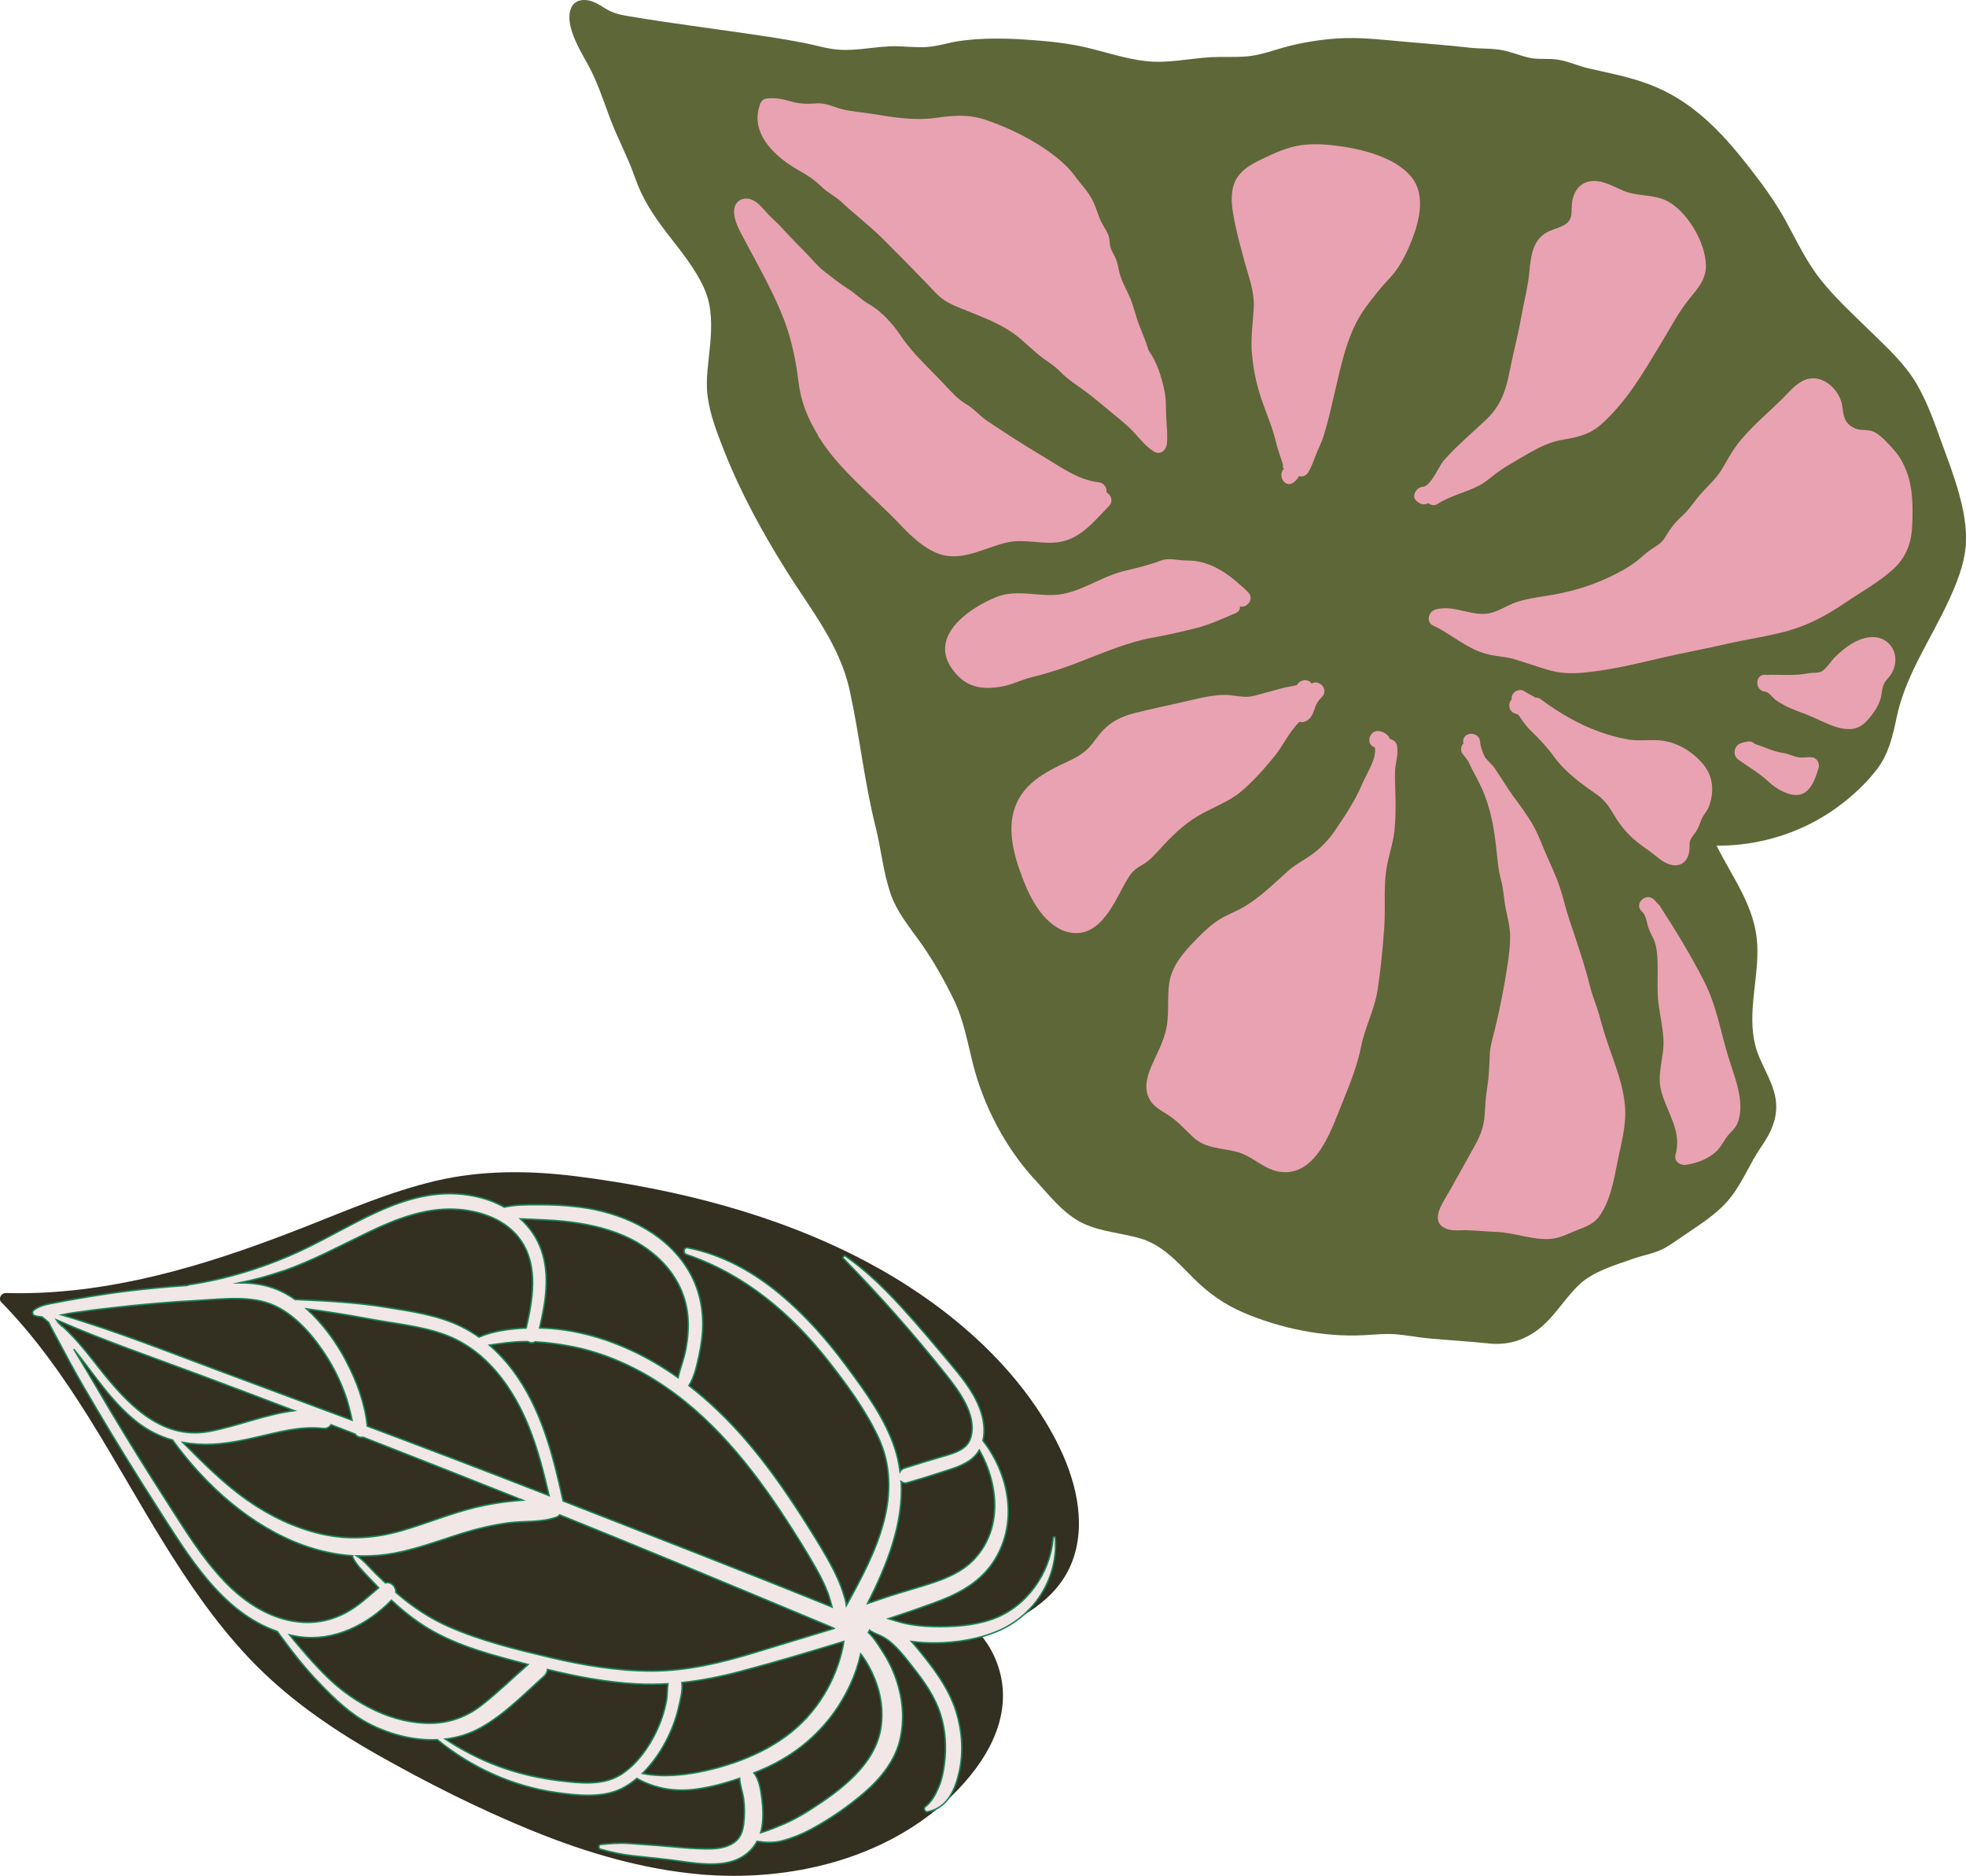
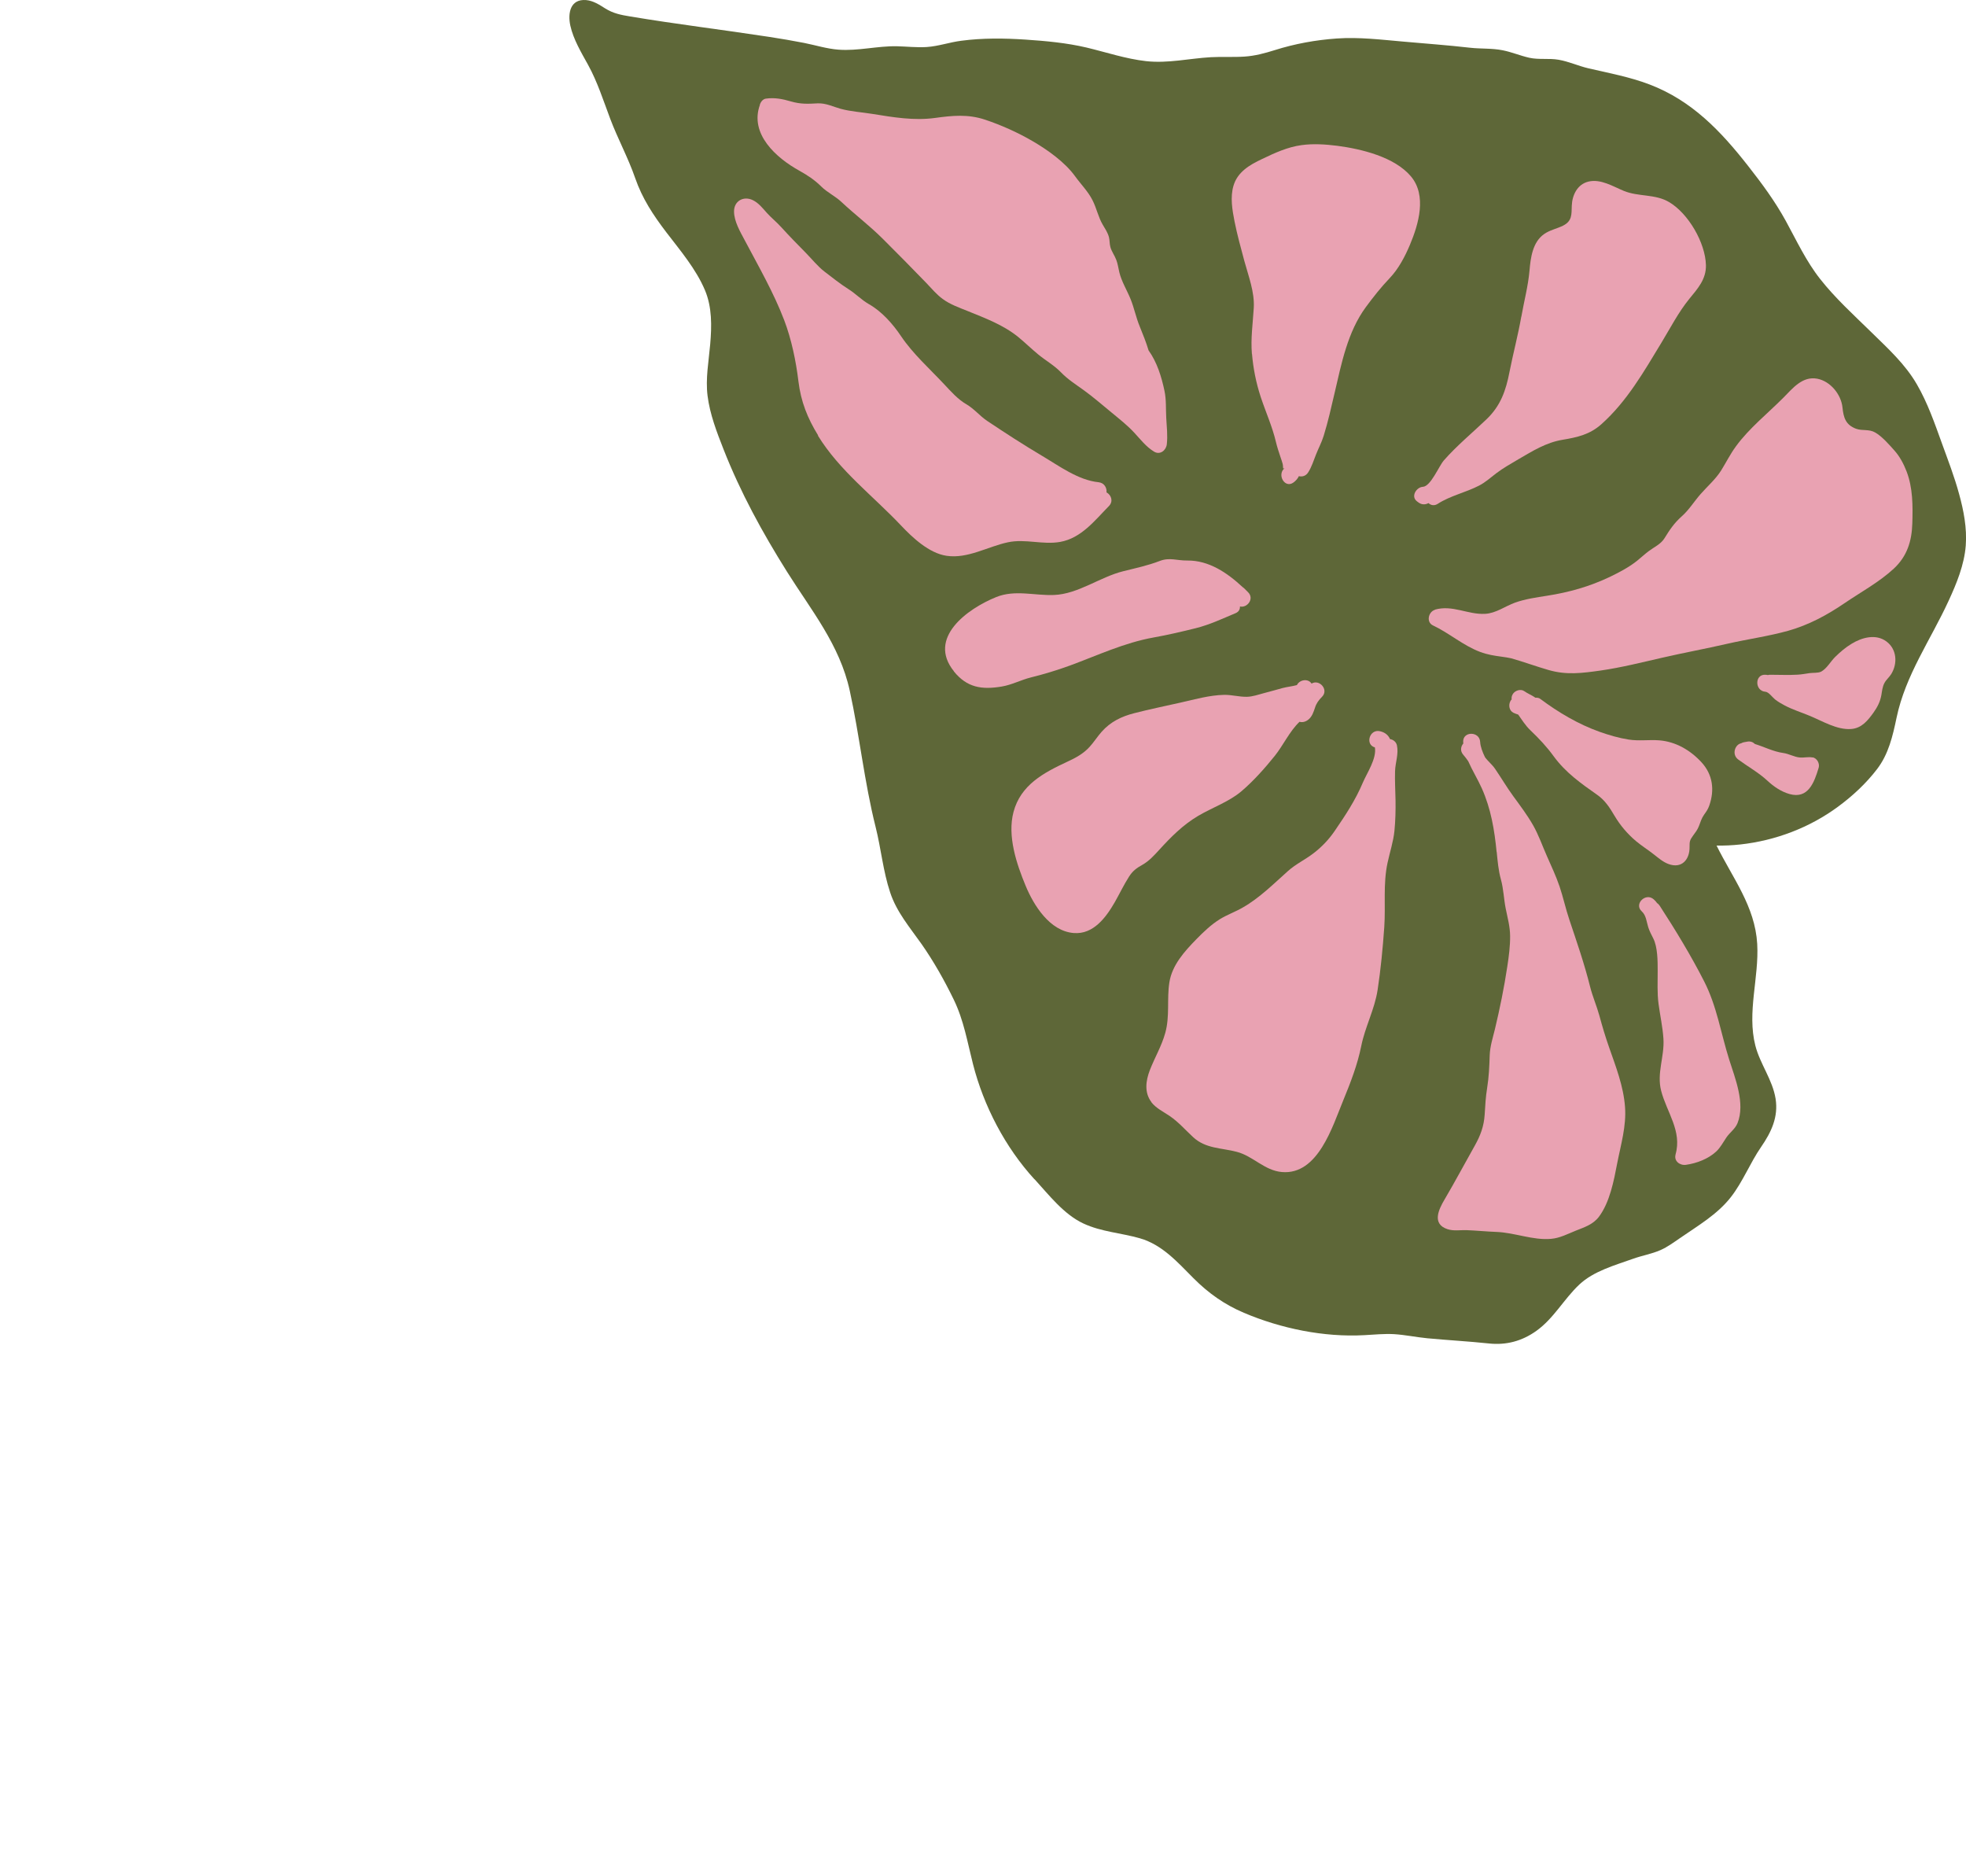
<svg xmlns="http://www.w3.org/2000/svg" id="Layer_2" data-name="Layer 2" viewBox="0 0 253.4 241.73">
  <defs>
    <style>      .cls-1 {        fill: #5e6738;      }      .cls-1, .cls-2, .cls-3 {        stroke-width: 0px;      }      .cls-2 {        fill: #332f21;      }      .cls-4 {        fill: #f0e7e6;        stroke: #198252;        stroke-miterlimit: 10;        stroke-width: .19px;      }      .cls-3 {        fill: #e9a2b2;      }    </style>
  </defs>
  <g id="illustration_arrangements" data-name="illustration arrangements">
    <g>
      <g>
        <path class="cls-1" d="M133.33,151.96c-3.76-4.1-6.55-9.45-7.92-14.84-.73-2.86-1.18-5.64-2.49-8.33-1.19-2.45-2.58-4.91-4.14-7.14-1.51-2.14-3.22-4.13-4.05-6.66-.91-2.73-1.17-5.64-1.87-8.42-1.46-5.81-2.06-11.75-3.34-17.59-1.29-5.89-4.96-10.34-8.09-15.32-3.18-5.07-5.99-10.2-8.18-15.78-.87-2.22-1.75-4.49-2.05-6.87-.28-2.21.15-4.47.34-6.66.2-2.33.25-4.76-.68-6.96-1.16-2.74-3.19-5.12-4.98-7.46-1.69-2.22-3.09-4.33-4.01-6.98-.91-2.63-2.24-5.05-3.22-7.65-.88-2.34-1.64-4.74-2.85-6.94-.88-1.6-1.89-3.26-2.29-5.06-.35-1.62,0-3.45,2.03-3.29.93.08,1.73.61,2.49,1.09,1.01.63,2.02.83,3.19,1.02,5.97,1,11.98,1.72,17.97,2.64,1.49.23,2.97.48,4.45.77,1.47.29,2.94.76,4.44.87,2.51.19,5.01-.49,7.53-.44,1.27.03,2.55.18,3.83.1,1.52-.1,2.96-.62,4.47-.81,2.73-.36,5.5-.33,8.24-.15,2.66.18,5.32.42,7.91,1.03,2.55.61,5.06,1.46,7.67,1.75,2.81.31,5.55-.35,8.34-.51,1.45-.08,2.91.02,4.36-.08,1.34-.09,2.59-.43,3.87-.83,2.59-.82,5.29-1.31,8-1.5,2.88-.2,5.7.15,8.57.4,2.88.26,5.73.46,8.6.79,1.41.16,2.83.05,4.22.33,1.16.23,2.26.7,3.41.96,1.26.28,2.53.04,3.8.26,1.32.23,2.56.81,3.86,1.11,2.64.61,5.29,1.1,7.84,2.07,5.45,2.07,9.2,6.01,12.73,10.52,1.78,2.27,3.45,4.53,4.84,7.06,1.39,2.54,2.63,5.21,4.43,7.49,1.94,2.47,4.34,4.65,6.58,6.84,2.16,2.12,4.36,4.1,5.89,6.74,1.39,2.4,2.29,5.01,3.23,7.61.78,2.15,1.61,4.3,2.21,6.51.59,2.14,1.03,4.41.86,6.64-.19,2.49-1.18,4.9-2.22,7.15-2.32,5.04-5.55,9.55-6.7,15.05-.49,2.35-1.03,4.69-2.52,6.63-1.42,1.85-3.15,3.45-5.02,4.83-3.68,2.71-8.06,4.37-12.6,4.87-1.02.11-2.04.16-3.06.14,2.06,4.17,4.96,7.83,5.24,12.67.25,4.35-1.34,8.81-.24,13.11.61,2.38,2.22,4.4,2.61,6.85.37,2.35-.55,4.29-1.85,6.18-1.44,2.08-2.37,4.52-3.93,6.51-1.75,2.23-4.24,3.67-6.54,5.26-.82.56-1.61,1.15-2.52,1.55-1.14.5-2.37.7-3.54,1.12-2.35.84-5.07,1.58-6.92,3.32-1.99,1.87-3.29,4.37-5.54,5.97-1.85,1.32-3.88,1.86-6.12,1.62-2.65-.28-5.29-.42-7.94-.67-1.43-.14-2.85-.44-4.27-.53-1.28-.07-2.55.06-3.83.13-5.21.29-10.75-.85-15.53-2.88-2.5-1.06-4.59-2.54-6.5-4.46-2.06-2.06-4-4.3-6.9-5.14-2.43-.7-4.98-.83-7.29-1.91-2.53-1.18-4.44-3.68-6.29-5.7Z" />
        <path class="cls-3" d="M215.96,148.77c.87-3.01-1.14-5.46-1.85-8.2-.6-2.3.45-4.42.29-6.74-.1-1.51-.43-2.98-.63-4.48-.19-1.43-.1-2.83-.11-4.26,0-1.26,0-3.06-.58-4.19-.24-.47-.48-.92-.64-1.43-.22-.7-.26-1.51-.83-2.03-1.05-.94.51-2.48,1.55-1.54.17.15.31.31.43.48.13.08.24.2.34.35,2.04,3.14,4.02,6.4,5.72,9.73,1.65,3.23,2.15,6.68,3.23,10.09.76,2.4,2.09,5.65,1.07,8.18-.31.76-1,1.2-1.45,1.87-.41.61-.75,1.27-1.29,1.78-1.03.96-2.53,1.53-3.91,1.72-.77.11-1.58-.48-1.33-1.34Z" />
-         <path class="cls-3" d="M184.94,78.56c2.29-.65,4.23.66,6.48.54,1.39-.07,2.59-.99,3.87-1.45,1.33-.47,2.72-.66,4.1-.88,2.83-.44,5.47-1.18,8.06-2.41,1.22-.59,2.46-1.23,3.52-2.07.52-.41.99-.86,1.52-1.26.69-.52,1.58-.91,2.04-1.66.7-1.13,1.25-1.96,2.26-2.86.94-.84,1.57-1.9,2.4-2.84.89-1.02,1.91-1.88,2.64-3.03.65-1.04,1.19-2.14,1.92-3.13,1.69-2.32,4.1-4.24,6.12-6.27,1.2-1.21,2.44-2.79,4.35-2.44,1.71.32,3.09,2.04,3.26,3.71.13,1.28.4,2.24,1.75,2.74.83.3,1.66.01,2.48.49.87.5,1.79,1.56,2.46,2.31.69.77,1.19,1.72,1.56,2.67.83,2.14.82,4.47.75,6.74-.07,2.28-.67,4.21-2.37,5.8-1.87,1.74-4.27,3.04-6.37,4.47-2.26,1.54-4.62,2.81-7.25,3.55-2.58.72-5.26,1.08-7.87,1.68-2.78.64-5.58,1.15-8.36,1.79-2.67.61-5.27,1.27-7.98,1.66-2.35.33-4.37.6-6.68-.07-1.63-.47-3.2-1.05-4.82-1.51-.39-.08-.78-.15-1.18-.2-.98-.13-1.89-.27-2.82-.62-2.2-.83-3.97-2.42-6.09-3.42-.9-.43-.58-1.77.27-2.01Z" />
+         <path class="cls-3" d="M184.94,78.56c2.29-.65,4.23.66,6.48.54,1.39-.07,2.59-.99,3.87-1.45,1.33-.47,2.72-.66,4.1-.88,2.83-.44,5.47-1.18,8.06-2.41,1.22-.59,2.46-1.23,3.52-2.07.52-.41.99-.86,1.52-1.26.69-.52,1.58-.91,2.04-1.66.7-1.13,1.25-1.96,2.26-2.86.94-.84,1.57-1.9,2.4-2.84.89-1.02,1.91-1.88,2.64-3.03.65-1.04,1.19-2.14,1.92-3.13,1.69-2.32,4.1-4.24,6.12-6.27,1.2-1.21,2.44-2.79,4.35-2.44,1.71.32,3.09,2.04,3.26,3.71.13,1.28.4,2.24,1.75,2.74.83.3,1.66.01,2.48.49.87.5,1.79,1.56,2.46,2.31.69.77,1.19,1.72,1.56,2.67.83,2.14.82,4.47.75,6.74-.07,2.28-.67,4.21-2.37,5.8-1.87,1.74-4.27,3.04-6.37,4.47-2.26,1.54-4.62,2.81-7.25,3.55-2.58.72-5.26,1.08-7.87,1.68-2.78.64-5.58,1.15-8.36,1.79-2.67.61-5.27,1.27-7.98,1.66-2.35.33-4.37.6-6.68-.07-1.63-.47-3.2-1.05-4.82-1.51-.39-.08-.78-.15-1.18-.2-.98-.13-1.89-.27-2.82-.62-2.2-.83-3.97-2.42-6.09-3.42-.9-.43-.58-1.77.27-2.01" />
        <path class="cls-3" d="M243.16,82.67c1.33,1,1.44,2.82.61,4.18-.25.41-.65.73-.87,1.14-.28.51-.31,1.03-.41,1.59-.16.86-.5,1.52-1,2.23-.74,1.03-1.53,2.03-2.89,2.13-1.83.14-3.71-1.03-5.35-1.7-1.08-.45-2.19-.79-3.23-1.34-.43-.23-.85-.47-1.23-.77-.32-.25-.82-.96-1.24-.99-1.4-.1-1.4-2.28,0-2.19.1,0,.21.02.31.04.09-.02.18-.04.28-.04,1.18,0,2.37.06,3.55-.01.52-.03,1.02-.12,1.54-.2.42-.06,1.1,0,1.47-.18.73-.36,1.26-1.34,1.83-1.9.64-.63,1.35-1.24,2.12-1.7,1.34-.82,3.14-1.32,4.51-.29Z" />
        <path class="cls-3" d="M233.63,97.59c.57.11.94.8.78,1.34-.57,1.9-1.35,4.07-3.76,3.39-1.09-.31-2.03-.96-2.85-1.72-1.16-1.07-2.5-1.8-3.76-2.73-.88-.65-.4-1.96.39-2.09.09-.06.21-.1.33-.13.15-.03.29-.06.44-.08.41-.08.75.06.99.3,1.23.38,2.4.99,3.65,1.16.73.1,1.43.52,2.13.58.57.05,1.09-.11,1.67,0Z" />
        <path class="cls-3" d="M196.09,40.8c.35-2,.87-3.91,1.05-5.93.14-1.66.4-3.66,1.87-4.7.73-.52,1.63-.69,2.43-1.08,1.21-.6,1.11-1.44,1.15-2.59.05-1.36.72-2.76,2.15-3.1,1.58-.38,3.17.63,4.56,1.2,1.9.78,4.03.37,5.83,1.44,2.48,1.46,4.68,5.24,4.75,8.13.04,1.82-1.07,3.03-2.15,4.35-1.39,1.71-2.44,3.75-3.58,5.63-2.27,3.74-4.44,7.56-7.74,10.51-1.49,1.33-3.09,1.69-5.01,2.01-2.12.35-3.85,1.44-5.69,2.51-.97.57-1.96,1.13-2.86,1.81-.73.55-1.37,1.15-2.2,1.58-1.71.89-3.73,1.31-5.33,2.35-.46.3-.9.19-1.2-.09-.38.21-.87.24-1.3-.09-.07-.05-.13-.1-.2-.15-.81-.63-.05-1.82.78-1.86,1-.05,2.06-2.66,2.69-3.39,1.68-1.92,3.69-3.57,5.53-5.33,1.8-1.73,2.48-3.69,2.94-6.08.47-2.38,1.1-4.73,1.52-7.12Z" />
        <path class="cls-3" d="M97.93,13.49c.12-.34.38-.72.78-.78,1.14-.16,2.14.04,3.23.36,1.24.36,2.17.32,3.43.25,1.08-.05,1.97.42,2.98.7,1.32.36,2.75.44,4.1.66,2.67.43,5.35.89,8.06.52,2.25-.31,4.26-.51,6.45.22,2.07.69,4.24,1.66,6.12,2.76,1.94,1.13,4.16,2.7,5.48,4.52.74,1.03,1.69,1.97,2.26,3.11.52,1.02.73,2.15,1.31,3.14.31.53.64,1,.8,1.6.11.42.07.87.19,1.29.16.58.55,1.09.76,1.65.2.53.26,1.05.39,1.59.3,1.23.99,2.32,1.46,3.48.46,1.14.69,2.35,1.16,3.48.43,1.07.84,2.07,1.15,3.11,1.09,1.52,1.67,3.4,2.05,5.21.25,1.17.16,2.33.23,3.52.06,1.14.2,2.23.07,3.38-.09.77-.87,1.41-1.64.94-1.05-.64-1.75-1.58-2.57-2.46-.89-.96-1.92-1.76-2.92-2.59-1.2-.98-2.35-1.99-3.6-2.89-1.03-.74-2.04-1.38-2.92-2.29-.87-.9-1.97-1.51-2.94-2.31-.86-.71-1.67-1.5-2.53-2.21-1.94-1.58-4.26-2.44-6.55-3.37-1.09-.44-2.26-.85-3.21-1.55-.81-.59-1.45-1.37-2.14-2.09-1.84-1.9-3.7-3.79-5.58-5.66-1.69-1.69-3.59-3.12-5.33-4.75-.8-.76-1.81-1.21-2.6-1.99-.88-.87-1.78-1.46-2.86-2.06-2.92-1.62-6.43-4.7-5.05-8.48Z" />
        <path class="cls-3" d="M161.36,45.62c-.17-2.03.12-3.93.24-5.95.12-2.05-.69-4.1-1.22-6.06-.45-1.68-.92-3.37-1.26-5.08-.29-1.47-.57-3.11-.14-4.58.52-1.8,2.1-2.71,3.69-3.46,1.65-.79,3.27-1.54,5.09-1.79,1.53-.21,3.09-.1,4.62.09,3.09.41,7.34,1.42,9.47,3.93,2.08,2.46,1,6.16-.12,8.82-.64,1.52-1.48,3.12-2.63,4.32-1.11,1.16-2.1,2.42-3.06,3.72-2.35,3.19-3.14,7.28-4.02,11.05-.43,1.85-.85,3.72-1.41,5.53-.26.84-.67,1.6-.99,2.41-.32.8-.55,1.59-1.02,2.32-.3.46-.77.57-1.19.47-.14.3-.37.58-.7.82-1.12.81-2.17-1.04-1.12-1.87-.32.21-.16-.1-.27-.55-.08-.3-.19-.6-.29-.9-.22-.65-.42-1.26-.58-1.93-.47-1.99-1.32-3.85-1.96-5.79-.59-1.8-.96-3.65-1.12-5.54Z" />
        <path class="cls-3" d="M122.95,86.5c-3.46-4.29,1.72-8.05,5.45-9.56,2.42-.98,4.95-.17,7.45-.27,3.12-.12,5.91-2.31,8.92-3.06,1.57-.39,3.2-.74,4.7-1.32,1.29-.5,2.24-.04,3.56-.06,2.79-.03,5.15,1.58,7.14,3.43.07.04.13.1.2.16l.5.5c.84.84-.13,2.06-1.05,1.83.02.35-.14.69-.58.87-1.7.71-3.31,1.48-5.12,1.93-1.81.45-3.56.86-5.4,1.19-3.81.68-7.22,2.3-10.81,3.62-1.65.6-3.32,1.11-5.02,1.53-1.3.32-2.46.96-3.79,1.18-2.57.43-4.47.13-6.16-1.96Z" />
        <path class="cls-3" d="M192.9,109.78c-.28-2.86-.73-5.56-1.91-8.2-.5-1.12-1.22-2.29-1.75-3.49-.19-.28-.4-.56-.63-.82-.44-.49-.33-1.08,0-1.47,0-.06-.02-.13-.02-.19-.06-1.41,2.12-1.4,2.19,0,.03.6.3,1.3.62,1.96.39.54.92.94,1.3,1.5.81,1.18,1.52,2.4,2.37,3.56.88,1.2,1.78,2.4,2.52,3.69.73,1.28,1.2,2.66,1.79,3.99.57,1.29,1.17,2.57,1.63,3.91.48,1.42.79,2.89,1.27,4.31.96,2.87,1.94,5.68,2.67,8.62.32,1.27.85,2.47,1.2,3.74.37,1.37.77,2.71,1.24,4.05.88,2.52,1.86,5.01,2.06,7.69.19,2.49-.54,4.87-1.01,7.29-.43,2.24-.95,5-2.35,6.87-.75,1-1.87,1.35-2.97,1.79-1.05.42-2.05.96-3.2,1.06-2.33.21-4.68-.8-7.02-.89-1.29-.05-2.58-.18-3.86-.23-.83-.03-1.67.14-2.48-.13-2.03-.67-1.13-2.54-.37-3.82,1.34-2.27,2.59-4.63,3.89-6.93.74-1.31,1.18-2.5,1.28-4,.07-1.16.13-2.3.32-3.45.23-1.44.28-2.76.33-4.21.04-1.14.4-2.25.67-3.35.64-2.68,1.19-5.37,1.6-8.1.2-1.3.37-2.6.36-3.91-.01-1.24-.33-2.35-.57-3.55-.25-1.27-.27-2.49-.62-3.76-.32-1.15-.42-2.36-.54-3.55Z" />
        <path class="cls-3" d="M205.86,102.42c-2.1-1.48-4.06-2.85-5.6-4.96-.91-1.25-1.88-2.28-3-3.35-.66-.63-1.08-1.33-1.58-2.03-.21-.06-.41-.14-.61-.23-.55-.27-.66-.99-.4-1.49.04-.09.1-.16.17-.23-.03-.21,0-.44.13-.66.27-.48,1.01-.74,1.49-.41.46.33.99.52,1.44.85.23-.02.47.02.63.15,2.33,1.74,4.89,3.26,7.64,4.24,1.22.43,2.47.8,3.75,1,1.33.21,2.62,0,3.94.1,2.14.17,4.01,1.27,5.45,2.83,1.45,1.58,1.71,3.56,1,5.58-.16.46-.38.77-.66,1.16-.34.48-.46.93-.67,1.47-.18.48-.46.83-.76,1.24-.41.56-.46.75-.45,1.45.03,1.63-1.01,2.84-2.71,2.21-.71-.26-1.29-.77-1.88-1.23-.76-.6-1.58-1.11-2.32-1.73-1.1-.93-2.01-2-2.75-3.24-.63-1.07-1.23-2.01-2.26-2.73Z" />
        <path class="cls-3" d="M105.45,56.11c-1.38-2.24-2.22-4.36-2.54-6.97-.31-2.59-.9-5.43-1.83-7.87-1.36-3.57-3.31-6.94-5.09-10.31-.58-1.09-1.38-2.44-1.38-3.72,0-1.36,1.25-2.03,2.44-1.44.72.35,1.26,1.04,1.78,1.62.59.66,1.28,1.2,1.87,1.86,1.02,1.12,2.06,2.19,3.13,3.27.8.81,1.57,1.79,2.48,2.48.95.72,1.99,1.56,2.99,2.19.98.61,1.7,1.4,2.69,1.97,1.68.95,3.1,2.57,4.16,4.15,1.54,2.28,3.66,4.16,5.53,6.16.87.92,1.76,1.95,2.87,2.59,1.04.61,1.71,1.49,2.69,2.15,2.32,1.55,4.69,3.09,7.09,4.51,2.19,1.3,4.66,3.13,7.26,3.39.75.08,1.09.73,1.03,1.31.58.31.92,1.13.32,1.75-1.83,1.86-3.56,4.14-6.29,4.63-2.25.4-4.5-.43-6.74.05-2.6.55-5.18,2.15-7.91,1.74-2.25-.33-4.4-2.35-5.88-3.92-3.59-3.8-7.93-7.06-10.7-11.57Z" />
        <path class="cls-3" d="M148.41,142.02c-.94-1.22-.73-2.76-.21-4.11.63-1.63,1.52-3.1,1.99-4.8.61-2.19.19-4.32.53-6.51.35-2.25,1.96-4.01,3.49-5.58.93-.95,1.9-1.88,3.03-2.58.93-.57,1.98-.94,2.93-1.49,2.17-1.23,4-3.07,5.84-4.71.99-.89,2.23-1.47,3.28-2.28,1.06-.81,1.95-1.74,2.71-2.84,1.41-2.06,2.7-4,3.67-6.3.51-1.2,1.79-3.07,1.54-4.51-1.28-.35-.71-2.37.63-2.09.69.15,1.1.52,1.32,1.02.42.07.79.36.89.8.24,1.13-.2,2.19-.24,3.32-.04,1.25.04,2.49.06,3.74.02,1.31-.01,2.67-.14,3.97-.14,1.39-.6,2.76-.89,4.12-.59,2.74-.23,5.5-.42,8.27-.19,2.69-.45,5.44-.86,8.11-.39,2.53-1.61,4.73-2.11,7.23-.49,2.43-1.38,4.71-2.32,7-1.39,3.36-3.25,9.63-7.9,9.23-2.25-.19-3.71-2.05-5.81-2.6-2-.53-4-.39-5.63-1.89-1.04-.96-1.86-1.93-3.04-2.74-.81-.55-1.75-.99-2.36-1.78Z" />
        <path class="cls-3" d="M138.37,120.23c-3.07-.26-5.12-3.54-6.18-6.1-1.18-2.84-2.37-6.41-1.56-9.49.93-3.51,3.9-5.07,6.95-6.49,1.08-.5,2.07-1.03,2.88-1.93.55-.61.99-1.31,1.53-1.92,1.14-1.29,2.56-1.98,4.21-2.4,1.98-.51,4-.92,5.99-1.37,1.82-.41,3.7-.95,5.58-.99.99-.02,1.95.27,2.93.25.76-.01,1.5-.29,2.24-.48.8-.2,1.59-.44,2.38-.65.6-.16,1.24-.21,1.84-.38.34-.7,1.45-.89,1.89-.19.99-.62,2.27.79,1.34,1.71-.41.41-.71.81-.89,1.37-.2.59-.38,1.19-.89,1.58-.33.26-.74.37-1.11.26-1.28,1.21-2.12,3.06-3.19,4.39-1.28,1.59-2.76,3.26-4.32,4.58-1.59,1.34-3.75,2.09-5.55,3.15-1.97,1.16-3.54,2.75-5.07,4.43-.65.71-1.27,1.39-2.11,1.87-.76.43-1.25.77-1.74,1.54-.67,1.05-1.21,2.19-1.83,3.28-1.12,1.95-2.76,4.19-5.29,3.98Z" />
      </g>
      <g>
-         <path class="cls-2" d="M68.68,235.94c-6.92-2.82-13.66-6.21-20.15-9.89-6.06-3.44-11.78-7.43-16.57-12.53-4.23-4.51-7.73-9.63-10.97-14.88-6.51-10.55-12.07-21.88-20.82-30.84-.45-.46.01-1.2.59-1.18,1.44.04,2.88.03,4.32-.03,11.87-.49,23.35-4.21,34.32-8.53,5.49-2.16,10.95-4.52,16.71-5.88,6.01-1.42,12.16-1.36,18.26-.59,12.81,1.63,25.78,4.9,37.24,10.96,9.89,5.23,19.35,13.07,24.55,23.16,2.38,4.6,3.95,10.35,2.08,15.4-1.92,5.19-6.96,7.65-11.73,9.69.94,1.16,1.69,2.5,2.17,4,2.06,6.32-1.54,12.27-5.97,16.58-8.45,8.22-21,11.17-32.49,10.15-7.43-.66-14.65-2.79-21.53-5.59Z" />
-         <path class="cls-4" d="M81.51,239.13l4.24.46c2.57.28,5.44.95,8.01.42,1.72-.36,3.06-1.32,3.82-2.74,1.09.18,2.21.22,3.28-.07,1.25-.34,2.46-.82,3.6-1.43,2.44-1.31,4.83-2.94,6.93-4.75,2.14-1.84,4.04-4.19,4.65-7,.55-2.52.33-5.09-.49-7.52-.46-1.37-1.1-2.65-1.9-3.86-.41-.63-1.01-1.62-1.73-2.28.07-.09.12-.19.16-.29.03.03.06.05.1.08.51.33,1.09.5,1.62.79.53.28,1.01.67,1.44,1.08.9.85,1.66,1.85,2.42,2.82,1.46,1.85,2.84,3.79,3.56,6.07.66,2.09.78,4.24.5,6.4-.13,1-.32,1.99-.71,2.92-.4.94-.92,1.95-1.74,2.58-.31.24-.04.73.32.66,2.56-.52,3.54-2.87,4.06-5.19.55-2.49.37-5.19-.38-7.63-.82-2.68-2.37-4.93-4.1-7.1-.55-.69-1.1-1.38-1.69-2.03.98.13,1.96.2,2.95.19,2.86-.01,5.88-.49,8.49-1.67,4.61-2.09,7.48-6.84,7.1-11.89-.01-.17-.28-.14-.29.02-.35,4.59-3.48,8.97-7.87,10.49-2.41.84-5.08,1-7.62.94-1.27-.03-2.56-.16-3.8-.46-.66-.16-1.28-.37-1.92-.56.25-.08.5-.16.75-.24,1.68-.55,3.36-1.15,5.02-1.75,2.92-1.05,5.74-2.45,7.57-5.06,3.45-4.92,2.35-11.38-1.17-15.89.31-1.29.11-2.75-.38-4.08-.86-2.34-2.53-4.3-4.11-6.19-1.93-2.3-3.86-4.6-5.89-6.82-2.25-2.46-4.59-4.77-7.32-6.68-.19-.13-.45.14-.28.31,4.67,4.77,9.07,9.74,13.22,14.96,1.66,2.09,4.09,5.3,3.17,8.17-.48,1.5-2.1,1.94-3.46,2.33-1.7.49-3.39,1-5.08,1.55-.26.08-.44.24-.55.44-.13-1.03-.36-2.06-.7-3.09-1.28-3.84-3.86-7.34-6.25-10.56-2.48-3.35-5.26-6.49-8.46-9.17-3.46-2.9-7.52-5.17-11.98-6.02-.5-.09-.63.7-.17.86,7.54,2.56,13.51,7.61,18.37,13.81,2.39,3.05,4.8,6.33,6.43,9.86,1.59,3.43,1.61,7.17.65,10.79-1.03,3.86-2.9,7.3-4.81,10.77-.06-.55-.24-1.1-.42-1.66-.33-1.02-.76-2.01-1.25-2.97-1.02-1.99-2.22-3.89-3.41-5.78-2.42-3.84-5-7.58-7.98-11.02-2.18-2.52-4.6-4.86-7.23-6.9.71-1.13,1.02-2.6,1.3-3.89.29-1.35.49-2.72.48-4.1-.01-2.64-.7-5.18-2.17-7.39-3.03-4.58-8.44-6.96-13.73-7.63-1.8-.23-3.63-.31-5.45-.3-1.37,0-2.86,0-4.23.31-.94-.52-1.95-.93-3-1.21-8.56-2.26-15.73,3.3-23.05,6.74-4.62,2.17-9.55,3.71-14.6,4.47-.08.01-.14.04-.18.09-2.5.17-5,.4-7.5.7-2.11.25-4.21.58-6.3.94-1.1.19-2.2.38-3.3.6-.94.18-1.99.35-2.74.97-.23.19-.16.59.13.68.3.1.62.15.95.17.3.23.59.47.87.72.27.62.63,1.21.94,1.81.59,1.12,1.19,2.23,1.79,3.34,1.15,2.12,2.38,4.2,3.61,6.28,2.46,4.15,5,8.26,7.61,12.33,3.96,6.17,8.3,13.57,15.51,16.05,1.67,2.3,3.39,4.55,5.37,6.6,1.96,2.03,3.98,4.03,6.52,5.33,2.66,1.36,5.74,2.16,8.74,2.02,4.35,3.58,9.74,6.02,15.33,6.81,2.72.38,5.99.75,8.53-.56.66-.34,1.28-.77,1.86-1.26,2.38,1.34,4.94,1.75,7.66,1.38,1.89-.26,3.76-.76,5.58-1.4.04.88.38,1.73.51,2.61.15,1.07.14,2.14.02,3.21-.12,1-.4,1.87-1.26,2.47-.86.59-1.95.78-2.97.8-2.33.05-4.69-.27-7.01-.44-1.18-.08-2.36-.17-3.54-.25-1.24-.09-2.41.01-3.65.13-.31.03-.33.52-.04.61,1.39.39,2.68.68,4.12.84ZM116.15,190.9c.18.18.45.27.8.17,1.48-.43,2.95-.88,4.42-1.36,1.19-.39,2.42-.73,3.48-1.42.61-.4,1.06-.89,1.38-1.43,2.47,4.36,3.01,10.09-.62,14.01-1.89,2.04-4.64,2.88-7.22,3.66-1.54.46-3.09.91-4.61,1.43-.65.22-1.31.45-1.96.67,2.48-4.89,4.65-10.3,4.34-15.73ZM107.52,209.84c-3.41,1.02-6.8,2.07-10.21,3.1-4.34,1.32-8.72,2.38-13.28,2.39-4.44,0-8.85-.74-13.16-1.76-4.39-1.04-8.89-2.14-13.03-3.96-2.34-1.03-4.45-2.42-6.41-4.06-.14-.12-.27-.24-.41-.36.05-.73-.61-1.42-1.35-1.22-.41-.38-.81-.77-1.21-1.16-.8-.79-1.53-1.71-2.48-2.32,1.22.05,2.45,0,3.68-.16,3.47-.46,6.71-1.75,10.04-2.78,1.9-.59,3.84-1.04,5.82-1.31,2.03-.27,4.28-.02,6.21-.74.18-.07.31-.17.4-.29,4.99,2.01,9.98,4.04,14.94,6.1,6.82,2.83,13.63,5.66,20.44,8.51ZM46.82,185.21c6.85,2.68,13.7,5.37,20.54,8.1-.37.03-.74.07-1.09.1-1.7.15-3.38.44-5.04.84-3.25.8-6.34,2.1-9.56,3.02-3.36.96-6.79,1.19-10.22.41-3.43-.78-6.62-2.32-9.5-4.32-3.1-2.16-5.73-4.83-8.39-7.49.63.11,1.28.19,1.95.23,2.58.16,5.05-.33,7.56-.9,2.84-.65,5.62-1.46,8.56-1.13.49.06.84-.16,1.03-.48,1.04.4,2.08.8,3.12,1.21.21.35.66.48,1.03.4ZM84.28,177.76c7.2,4.43,12.61,11.23,17.16,18.25,1.28,1.98,2.54,3.98,3.7,6.03.59,1.04,1.13,2.11,1.56,3.23.23.6.36,1.22.54,1.81-11.52-4.67-23.1-9.15-34.67-13.67,0-.04,0-.09-.02-.14-1.29-5.86-2.81-11.86-6.48-16.73-.88-1.17-1.88-2.25-2.99-3.2,1.47-.21,2.94-.45,4.44-.46.18,0,.35,0,.53,0,.29.19.66.22.92.03,1.44.07,2.86.27,4.29.52,3.9.7,7.67,2.26,11.03,4.33ZM68.29,157.11c1.43.08,2.87.11,4.3.26,2.67.27,5.36.81,7.83,1.88,4.36,1.89,7.85,5.58,8.24,10.47.11,1.39-.01,2.8-.27,4.17-.23,1.24-.73,2.42-.99,3.64-3.8-2.7-8.03-4.76-12.66-5.78-1.71-.38-3.44-.59-5.19-.63.77-3.27,1.35-6.73.25-9.97-.55-1.62-1.5-2.98-2.71-4.08.4.01.79.02,1.19.05ZM36.49,163.79c3.86-1.35,7.44-3.3,11.12-5.06,3.41-1.63,7.11-3.07,10.95-2.91,3.28.13,6.85,1.34,8.71,4.23,2.12,3.29,1.38,7.46.55,11.08-2.06.1-4.18.34-6.08,1.17-.71-.5-1.45-.95-2.24-1.34-3.03-1.5-6.48-1.98-9.78-2.51-3.8-.62-7.71-.82-11.55-.99-.04,0-.09,0-.13,0-1.38-.99-2.92-1.66-4.6-1.95-.85-.15-1.71-.2-2.57-.2,1.9-.39,3.77-.89,5.6-1.53ZM28.69,176.8c-6.86-2.55-13.72-5.29-20.75-7.36.51-.1,1-.2,1.46-.27,1.77-.26,3.55-.48,5.33-.68,3.53-.39,7.06-.72,10.6-.9,3.25-.17,7.11-.74,10.15.7,2.84,1.35,5.14,4.14,6.77,6.77.89,1.44,1.63,2.97,2.21,4.55.41,1.12.67,2.25.92,3.4-5.56-2.08-11.12-4.15-16.68-6.21ZM44.6,175.33c-1.3-2.44-3.01-4.8-5.09-6.67,2.69.36,5.38.79,8.05,1.29,3.23.61,6.57.89,9.69,2.01,5.39,1.94,8.9,6.86,10.95,12,1.13,2.83,1.88,5.79,2.57,8.76-.33-.13-.65-.25-.98-.38-7.46-2.91-14.95-5.76-22.45-8.57-.29-2.92-1.38-5.87-2.75-8.43ZM7.49,170.41c-.07-.11-.14-.22-.21-.33,6.03,2.65,12.28,4.79,18.44,7.09,4.08,1.52,8.15,3.06,12.21,4.61-3.7.47-7.24,1.97-10.92,2.67-6.4,1.22-10.88-3.89-14.45-8.44-1.57-2.01-3.15-3.98-5.08-5.61ZM28.93,203.76c-2.95-3.07-5.19-6.79-7.48-10.35-2.46-3.82-4.86-7.68-7.19-11.57-1.27-2.12-2.5-4.27-3.78-6.38-.32-.54-.64-1.07-.97-1.61,2.64,3.26,4.89,6.89,8.25,9.47,1.41,1.08,2.91,1.81,4.52,2.26.01.05.04.09.07.14,4.2,5.75,10,10.97,16.78,13.42,2.05.74,4.18,1.2,6.33,1.34-.03.06-.04.12,0,.2.48.99,1.29,1.75,2.04,2.56.43.46.86.91,1.3,1.36-1.37,1.17-2.66,2.39-4.27,3.24-1.64.86-3.44,1.3-5.3,1.22-4.05-.17-7.57-2.44-10.3-5.29ZM42.31,216.23c-1.79-1.73-3.4-3.63-4.99-5.55.4.09.81.17,1.22.23,4.48.66,8.83-1.53,11.91-4.7,1.44,1.33,2.98,2.57,4.66,3.59,3.93,2.38,8.54,3.53,12.95,4.69-2.01,1.76-3.94,3.66-6.05,5.29-1.85,1.44-4.05,2.23-6.39,2.28-4.9.1-9.85-2.48-13.31-5.83ZM79.92,228.73c-2.25,1.4-5.29,1.04-7.79.74-2.71-.33-5.37-.94-7.93-1.89-2.39-.89-4.67-2.07-6.8-3.48,1.55-.19,3.07-.64,4.49-1.42,3.07-1.69,5.67-4.37,8.25-6.7.28-.25.41-.55.42-.85,3.76.92,7.59,1.65,11.46,1.86,1.37.07,2.72.06,4.07-.02-.11.69-.07,1.46-.17,2.05-.23,1.33-.65,2.62-1.21,3.85-1.02,2.24-2.66,4.55-4.78,5.87ZM90.98,228.16c-2.6.59-5.52.9-8.17.37,1.22-1.2,2.23-2.65,2.99-4.08.75-1.42,1.33-2.92,1.68-4.49.19-.85.56-2.12.41-3.14,2.55-.27,5.08-.78,7.59-1.45,4.45-1.18,8.88-2.5,13.28-3.85-.03.2-.06.39-.1.59-.22,1.11-.55,2.19-.96,3.24-.84,2.16-2.09,4.18-3.65,5.91-3.34,3.71-8.28,5.82-13.08,6.91ZM98.21,235.43c.2-1.2.14-2.47-.01-3.67-.14-1.08-.32-2.41-1.02-3.3.29-.12.59-.23.88-.36,5.12-2.13,9.17-5.91,11.51-10.96.6-1.28,1.06-2.63,1.37-4.01.07.08.13.16.19.24.66.92,1.2,1.93,1.62,2.98.8,1.97,1.11,4.13.8,6.24-.73,4.86-5.33,8.19-9.2,10.66-1.14.72-2.33,1.39-3.58,1.9-.89.37-1.8.74-2.73,1.02.07-.24.13-.49.18-.75Z" />
-       </g>
+         </g>
    </g>
  </g>
</svg>